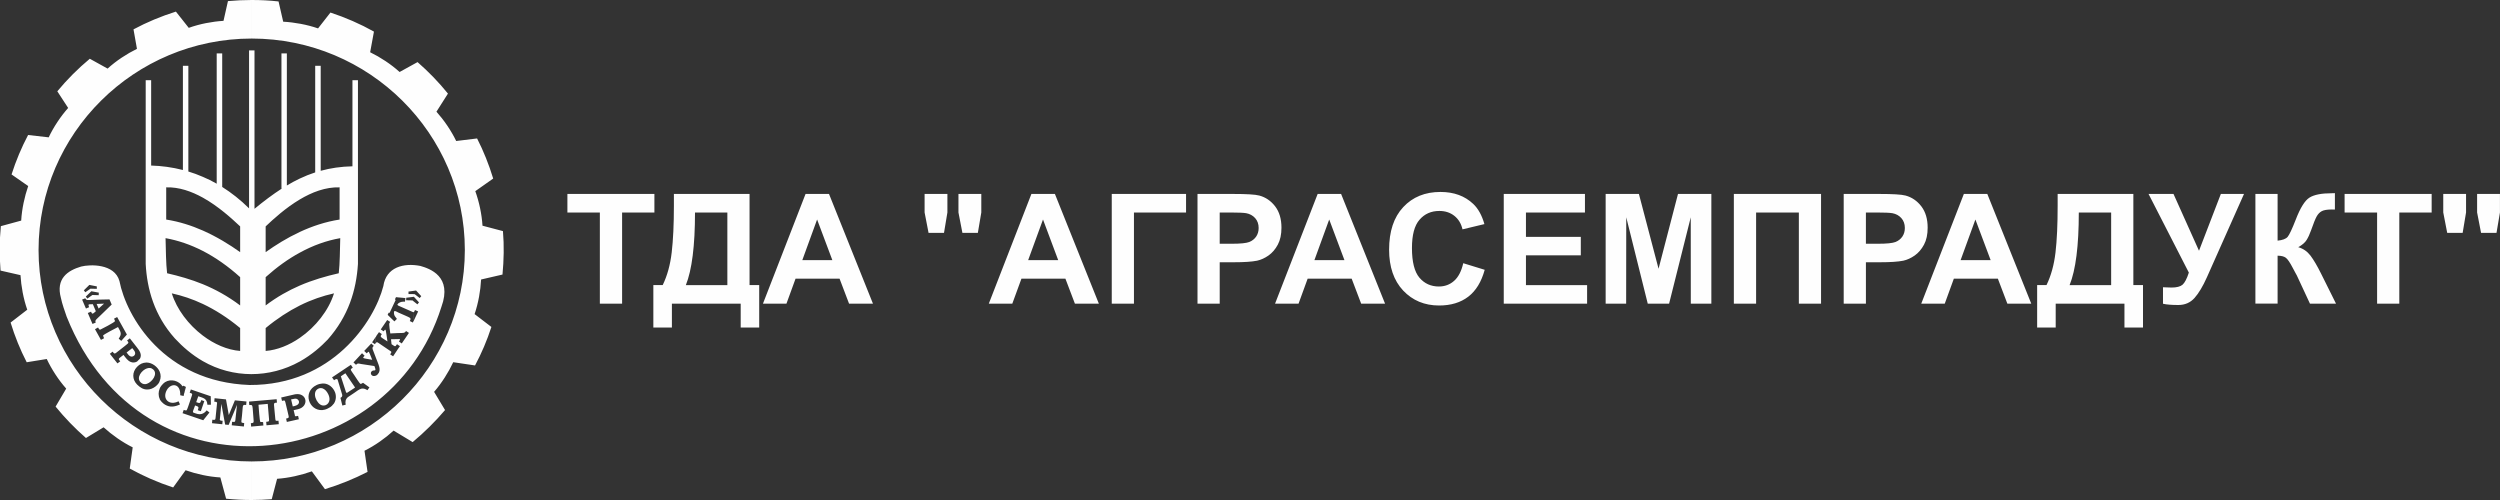
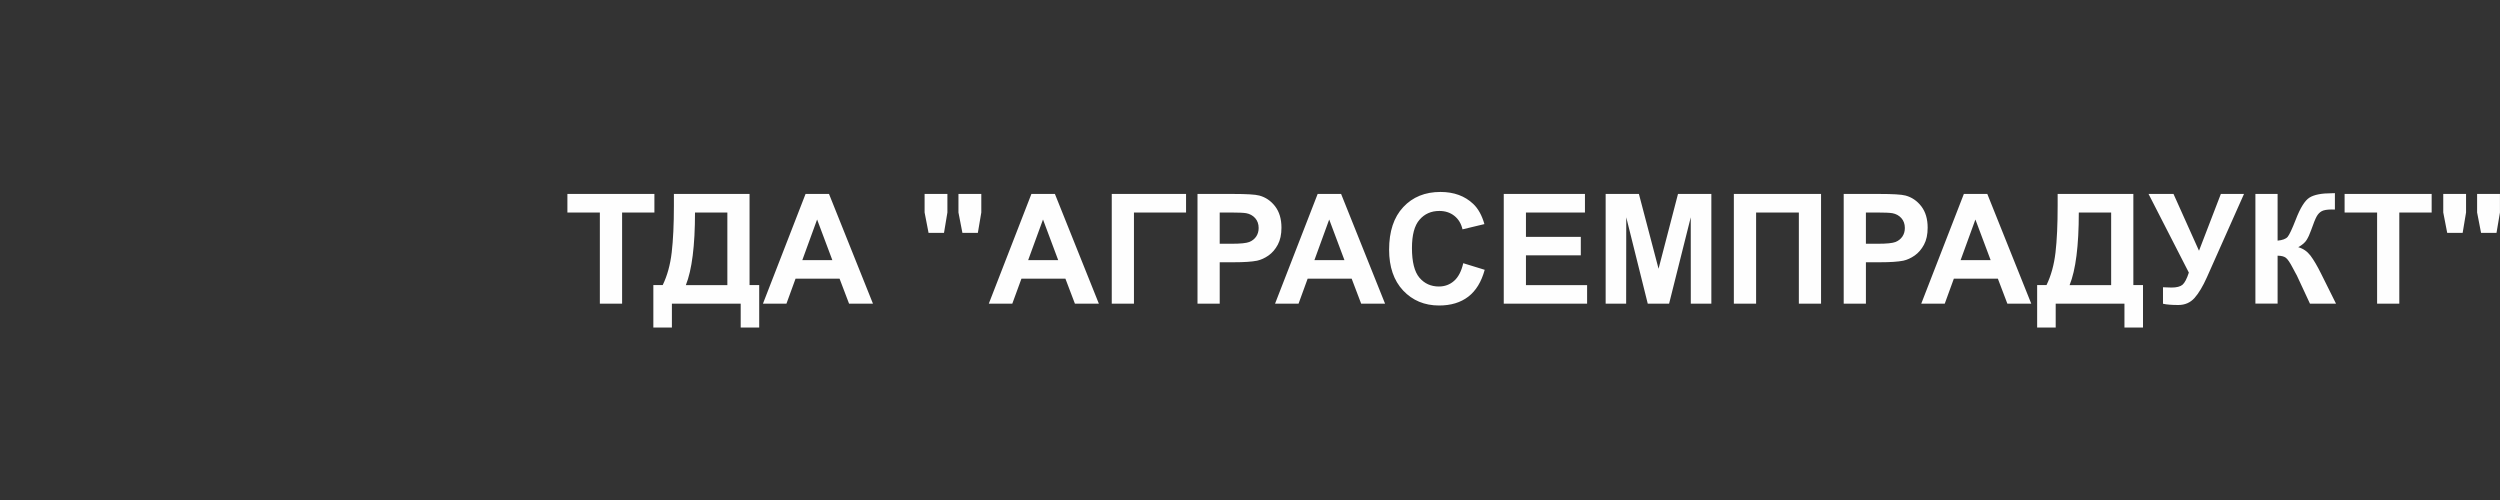
<svg xmlns="http://www.w3.org/2000/svg" xml:space="preserve" width="500px" height="100px" style="shape-rendering:geometricPrecision; text-rendering:geometricPrecision; image-rendering:optimizeQuality; fill-rule:evenodd; clip-rule:evenodd" viewBox="0 0 500 100">
  <rect x="0" y="0" width="500" height="100" fill="#333333" stroke="none" />
  <defs>
    <style type="text/css">  .fil0 {fill:#FEFEFE} .fil1 {fill:#FEFEFE;fill-rule:nonzero}  </style>
  </defs>
  <g id="Слой_x0020_1">
-     <path class="fil0" d="M13.33 63.33c15.16,37.97 64.45,31.56 74.96,-1.98 2.22,-6.07 -2.32,-7.62 -4.21,-8.16 -3.37,-0.67 -6.87,0.26 -7.41,4.03 -1.83,7.1 -10.21,19.83 -26.76,19.78 -17.13,-0.62 -24.64,-13.68 -26.02,-20.79 -0.99,-3.52 -5.9,-3.35 -7.66,-2.9 -2.7,0.79 -5.11,2.43 -4.04,6.3 0.23,1.14 0.76,2.62 1.14,3.72zm37.01 -63.33c1.81,0 3.61,0.09 5.37,0.29l0.93 4.05c2.25,0.12 4.77,0.58 6.97,1.34l2.48 -3.17c3.03,1 5.95,2.27 8.7,3.81l-0.76 4.13c2.03,0.99 4.17,2.39 5.89,3.95l3.59 -1.98c2.2,1.92 4.24,4.02 6.08,6.3l-2.3 3.62c1.49,1.66 2.94,3.77 3.95,5.86l4.18 -0.51c1.3,2.55 2.37,5.23 3.22,8.02l-3.58 2.52c0.76,2.11 1.3,4.6 1.44,6.91l4.09 1.08c0.25,2.9 0.18,5.8 -0.09,8.69l-4.28 0.99c-0.11,2.23 -0.56,4.74 -1.3,6.92l3.36 2.57c-0.86,2.66 -1.96,5.25 -3.27,7.7l-4.36 -0.65c-0.95,2.02 -2.31,4.18 -3.83,5.93l2.19 3.64c-1.97,2.32 -4.14,4.46 -6.48,6.41l-3.81 -2.3c-1.64,1.51 -3.73,2.99 -5.82,4.03l0.61 4.23c-2.71,1.39 -5.56,2.55 -8.52,3.45l-2.62 -3.56c-2.12,0.76 -4.61,1.33 -6.95,1.49l-1.07 4.08c-1.33,0.1 -2.66,0.16 -4.01,0.16l0 -7.71c23.48,0 42.63,-19 42.63,-42.29 0,-23.29 -19.15,-42.29 -42.63,-42.29l0 -7.71zm0 100c-1.72,0 -3.44,-0.09 -5.12,-0.26l-1.15 -4.25c-2.34,-0.14 -4.83,-0.69 -6.95,-1.44l-2.49 3.44c-3.03,-0.99 -5.94,-2.26 -8.68,-3.78l0.59 -4.24c-2.07,-1.02 -4.17,-2.51 -5.82,-4.01l-3.53 2.14c-2.2,-1.92 -4.23,-4.02 -6.07,-6.28l2.12 -3.6c-1.55,-1.74 -2.93,-3.89 -3.89,-5.92l-4.01 0.65c-1.3,-2.52 -2.38,-5.19 -3.22,-7.94l3.33 -2.57c-0.76,-2.18 -1.22,-4.68 -1.35,-6.91l-3.99 -0.91c-0.24,-2.99 -0.23,-5.9 0.06,-8.89l4.07 -1.11c0.13,-2.31 0.67,-4.8 1.4,-6.91l-3.33 -2.32c0.88,-2.74 1.98,-5.38 3.31,-7.89l4.12 0.47c0.98,-2.09 2.41,-4.21 3.89,-5.88l-2.17 -3.33c1.96,-2.36 4.13,-4.54 6.5,-6.51l3.56 1.97c1.72,-1.57 3.86,-2.97 5.87,-3.95l-0.69 -3.9c2.67,-1.43 5.52,-2.62 8.48,-3.55l2.57 3.25c2.2,-0.79 4.71,-1.27 6.95,-1.4l0.89 -3.95c1.56,-0.14 3.16,-0.22 4.75,-0.22l0 7.71c-23.47,0 -42.63,19 -42.63,42.29 0,23.29 19.16,42.29 42.63,42.29l0 7.71zm9.62 -64.29c0.99,-0.47 2.03,-0.89 3.08,-1.23l0 -21.32 1.1 0 0 21c1.95,-0.54 4.05,-0.85 6.35,-0.9l0 -17.22 1.1 0 0 36.75c-0.33,5.25 -1.91,10.45 -6.04,15.11 -1.32,1.39 -3.18,3.05 -5.59,4.4l0 -4.73c3.17,-2.18 5.77,-5.48 6.84,-8.9 -2.24,0.5 -4.52,1.27 -6.84,2.43l0 -3.99c2.6,-1.12 5.18,-1.86 7.79,-2.46 0.23,-1.99 0.23,-4.65 0.3,-7.02 -2.72,0.48 -5.43,1.44 -8.09,2.9l0 -4.14c2.43,-1.13 5.11,-2.04 7.96,-2.48l0 -6.44c-2.81,-0.09 -5.55,0.98 -7.96,2.42l0 -4.18zm-19.39 -0.34c0.93,0.38 1.86,0.85 2.77,1.37l0 -26.06 1.1 0 0 26.71c1.83,1.15 3.63,2.56 5.37,4.28l0 -31.59 1.09 0 0 31.68c1.81,-1.49 3.61,-2.85 5.48,-4.06l-0.09 0 0 -27.02 1.08 0 0 26.42c0.85,-0.51 1.7,-0.97 2.59,-1.39l0 4.18c-2.85,1.7 -5.27,3.91 -6.83,5.39l0 5.15c1.95,-1.39 4.24,-2.83 6.83,-4.04l0 4.14c-2.31,1.25 -4.59,2.89 -6.83,4.9l0 5.66c2.27,-1.72 4.55,-2.99 6.83,-3.98l0 3.99c-2.23,1.12 -4.51,2.59 -6.83,4.51l0 4.58c2.35,-0.19 4.72,-1.16 6.83,-2.62l0 4.73c-6.03,3.36 -13.36,3.4 -19.39,-0.07l0 -5.11c2.26,1.71 4.88,2.87 7.46,3.07l0 -4.58c-2.55,-2.11 -5.03,-3.67 -7.46,-4.82l0 -3.95c2.49,1.03 4.97,2.37 7.46,4.25l0 -5.66c-2.44,-2.2 -4.94,-3.94 -7.46,-5.24l0 -4.08c2.83,1.26 5.36,2.82 7.46,4.32l0 -5.15c-1.68,-1.57 -4.33,-4.01 -7.46,-5.75l0 -4.16zm-10.34 -2.26c2.09,0.06 4.21,0.34 6.35,0.89l0 -20.84 1.09 0 0 21.14c0.96,0.29 1.94,0.65 2.9,1.07l0 4.16c-2.26,-1.25 -4.75,-2.14 -7.33,-2.06l0 6.44c2.61,0.41 5.07,1.2 7.33,2.2l0 4.08c-2.46,-1.26 -4.95,-2.11 -7.46,-2.56 0.07,2.37 0.07,5.03 0.31,7.02 2.38,0.55 4.77,1.22 7.15,2.19l0 3.95c-2.1,-0.99 -4.17,-1.67 -6.21,-2.12 0.99,3.19 3.33,6.27 6.21,8.45l0 5.11c-2.2,-1.27 -4.03,-2.86 -5.6,-4.55 -4.11,-4.6 -5.57,-9.88 -5.83,-14.89l0 -36.75 1.09 0 0 17.07zm52.43 31.24l0 -1.9c0.17,0 0.23,-0.21 0.34,-0.45l0.63 0.29 -0.97 2.06zm0 -4.13l0 -0.85 0.11 -0.02 1.03 1.13 -0.32 0.39 -0.82 -0.65zm0 -1.4l0.29 0.02 0.99 0.77 0.31 -0.38 -1.04 -1.13 -0.55 0.08 0 0.64zm0 -0.64l0 0.64 -0.96 -0.01 0 -0.5 0.96 -0.13zm0 1.19l0 0.85 -0.17 -0.14 -1.26 -0.03 0.02 -0.5 1.41 -0.18zm0 3.08c0,0.45 0.08,1.71 -0.07,2.06l-0.63 -0.3c0.33,-0.73 0.34,-0.51 -2.31,-1.71l0 -1.38 3.01 1.33zm-3.01 7.26l0 -0.7 0.34 0.22 -0.34 0.48zm0 -1.89l0 -1.21c0.85,-0.03 1.29,0.09 1.55,-0.41l0.59 0.38 -1.44 2.11 -0.57 -0.39c0.48,-0.58 0.08,-0.48 -0.13,-0.48zm0 -7.14l0 -1.2 1.43 0.13 -0.08 0.72c-0.71,0 -0.89,0.04 -1.35,0.35zm0 -1.2l0 1.2c-0.07,0.18 -0.34,0.23 0,0.44l0 1.38c-0.54,-0.26 -0.92,-0.62 -0.85,0.23 0.03,0.37 0.25,0.64 0.58,1.05l-0.5 0.5 -1.35 -1.31 0.2 -0.43 0.19 0.03 1.21 -2.57 -0.14 -0.14 0.21 -0.43 0.45 0.05zm0 7.13l-1.59 0.08c-0.04,-0.34 -0.29,-1.81 -0.19,-2.04l0.16 -0.27 -0.59 -0.38 -1.29 1.89 0.59 0.38c0.49,-0.77 0.4,-0.22 0.75,2.02 -1.41,-0.94 -1.58,-0.86 -1.12,-1.47l-0.57 -0.39c-0.78,1.13 -0.62,0.61 -0.62,2.15 0.16,-0.22 0.31,-0.14 0.53,0.02l2.52 1.71c0.09,0.19 -0.02,0.3 -0.2,0.56l0.59 0.39 1.03 -1.55 0 -0.7 -0.25 -0.17c-0.37,0.6 -0.36,0.47 -1.09,0l-0.11 -0.99 1.45 -0.03 0 -1.21zm-4.47 8.52l0 -3.58c0.51,1.4 1.17,2.43 0.37,3.3 -0.11,0.13 -0.23,0.22 -0.37,0.28zm0 -7.8c0,1.13 0.12,1.1 -0.19,1.51l-0.57 -0.38 0.76 -1.13zm0 4.22l-0.64 -1.67c-0.15,-0.44 0.09,-0.54 0.22,-0.71l-0.51 -0.47 -1.41 1.49 0.51 0.48c0.5,-0.54 0.33,-0.54 1.09,1.29 -1.98,-0.36 -2.05,-0.26 -1.52,-0.82l-0.51 -0.49 -0.13 0.13 0 2.03 2.6 0.4c0.55,1.38 -0.11,0.57 -0.58,1.09 -0.34,0.36 0.01,1.17 0.88,0.83l0 -3.58zm-2.9 6.18l0 -0.99 0.33 -0.18 1.28 0.92 -0.41 0.56c-0.35,-0.24 -0.78,-0.4 -1.2,-0.31zm0 -6.95l0 2.03c-0.63,-0.12 -0.75,-0.21 -1.08,0.15l-0.34 -0.32 0 -0.33 1.42 -1.53zm0 5.96l0 0.99c-0.45,0.11 -1,0.55 -1.42,0.84l0 -0.95 0.15 -0.12 -0.15 -0.23 0 -2.23c0.18,0.26 1.09,1.73 1.27,1.75 0.03,0 0.09,-0.02 0.15,-0.05zm-1.42 -4.43l0 0.33 -0.17 -0.16 0.17 -0.17zm0 2.73l0 2.23 -1.27 -1.86 0 -2.06 0.59 -0.39 0.38 0.58c-0.61,0.38 -0.52,0.3 0.3,1.5zm0 2.58l0 0.95 -1.27 0.85 0 -0.96c0.01,0 0.01,-0.02 0.01,-0.02l1.26 -0.82zm-1.27 -4.27l0 2.06 -0.51 -0.76 -0.91 0.61 1.05 3.23c0.06,0.09 0.18,0.09 0.37,-0.03l0 0.96c-0.5,0.44 -0.57,0.9 -0.45,1.52l-0.67 0.17 -0.38 -1.54c0.23,-0.13 0.44,-0.28 0.34,-0.66l-0.9 -2.97c-0.18,-0.28 -0.49,-0.05 -0.71,0.1l-0.02 -0.01 0 -0.81 2.79 -1.87zm-2.79 7.34c0.47,-0.73 0.5,-1.75 0.08,-2.51 -0.03,-0.05 -0.06,-0.11 -0.08,-0.15l0 2.66zm0 -5.47l0 0.81 -0.39 -0.56 0.39 -0.25zm0 2.81l0 2.66c-0.39,0.39 -0.34,0.57 -1.24,1.01 -0.39,0.2 -0.76,0.29 -1.11,0.32l0 -0.94c0.9,0.22 1.96,-0.72 1.18,-2.28 -0.29,-0.57 -0.65,-0.97 -1.18,-1.15l0 -0.94c0.97,-0.1 1.86,0.48 2.35,1.32zm-2.35 -1.32l0 0.94c-0.18,0 -0.37,-0.11 -0.78,0.08 -1.42,0.68 -0.34,3.12 0.78,3.35l0 0.94c-2.67,0.15 -4,-3.63 -1.15,-5 0.39,-0.19 0.78,-0.29 1.15,-0.31zm-5.44 7.31l0 -0.87c0,0.19 0.52,0.04 0.61,0.02l0.15 0.68 -0.76 0.17zm0 -2.05l0 -0.8c1.32,-0.35 0.77,-1.52 0,-1.44l0 -0.87c2.41,-0.42 2.91,2.45 0.56,2.99l-0.56 0.12zm0 -3.11l0 0.87 -0.79 0.15 0.33 1.4 0.43 -0.09c0,-0.02 0.02,-0.02 0.03,-0.02l0 0.8 -0.28 0.07c0.29,1.2 0.28,0.84 0.28,1.98l-1.64 0.37 -0.15 -0.67c0.83,-0.23 0.6,0.08 -0.14,-3.25 -0.12,-0.49 -0.2,-0.39 -0.68,-0.29l-0.16 -0.68 2.77 -0.64zm-22.17 3.89l0 -0.73c0.62,0 0.28,0.84 1.53,-2.88 0.14,-0.42 0.07,-0.43 -0.43,-0.6l0.23 -0.65 3.98 1.36 0.03 1.69 -0.7 0.01c-0.07,-1.26 -0.81,-1.35 -1.82,-1.7l-0.42 1.18c0.77,0.28 0.8,0.25 1.02,-0.41l0.6 0.21 -0.69 2.01 -0.61 -0.2c0.28,-0.72 0.13,-0.69 -0.54,-0.95 -0.54,1.54 -0.68,1.33 0.22,1.63 0.88,0.29 1.53,0.06 2.1,-0.65l0.55 0.43 -1.24 1.55 -3.81 -1.3zm0 -4.01l0.34 -1.35 -0.34 -0.18 0 1.53zm6.08 0.9l2.28 0.24 0.56 3.13 1.22 -2.94 2.32 0.23 -0.07 0.7c-0.94,-0.11 -0.54,0.03 -0.95,3.17 -0.05,0.42 0.12,0.39 0.56,0.44l-0.06 0.69 -2.43 -0.24 0.07 -0.7c0.44,0.04 0.61,0.1 0.65,-0.31l0.33 -3.08 -1.67 4.01 -0.7 -0.06 -0.76 -4.14 -0.31 3.21c0.1,0.16 0.39,0.16 0.57,0.17l-0.07 0.69 -2.06 -0.21 0.07 -0.7c0.41,0.06 0.62,0.1 0.64,-0.34l0.31 -3.05c-0.08,-0.2 -0.27,-0.18 -0.57,-0.22l0.07 -0.69zm12.41 0.2l0.06 0.69c-0.89,0.07 -0.58,-0.06 -0.33,3.21 0.04,0.47 0.09,0.46 0.64,0.4l0.06 0.7 -2.46 0.22 -0.06 -0.7c0.49,-0.05 0.61,-0.01 0.57,-0.51l-0.26 -3.07 -1.85 0.17c0.04,0.45 0.22,3.29 0.37,3.44l0.55 0.03 0.06 0.68 -2.45 0.22 -0.06 -0.68c0.47,-0.04 0.59,-0.06 0.56,-0.48 -0.29,-3.33 -0.06,-3.2 -0.87,-3.15l-0.06 -0.69 5.53 -0.48zm-18.49 -2.63c0,0.87 0.07,1.23 -0.11,1.99l-0.68 -0.15c0.08,-2.49 -1.89,-2.45 -2.68,-1.05 -0.99,1.75 0.43,3.22 2.34,2.26l0.29 0.63c-1.07,0.48 -1.96,0.63 -2.97,0.06 -0.44,-0.24 -1.05,-0.87 -1.1,-1.21l0 -1.99c0.07,-0.35 0.66,-1.05 1.08,-1.32 1.21,-0.75 2.8,-0.26 3.5,0.84l0.22 -0.13 0.11 0.07zm0 4.81l0 0.73 -0.33 -0.11 0.24 -0.67 0.09 0.05zm-4.91 -5.79c0.27,-0.63 0.27,-1.28 0,-1.92l0 1.92zm0 -1.92l0 1.92c-0.11,0.55 -1.26,1.74 -2.54,1.67l0 -1.14c1.09,-0.4 2.21,-1.98 1.27,-2.85 -0.42,-0.39 -0.81,-0.37 -1.27,-0.23l0 -1.17c1.04,0.03 2.13,0.85 2.54,1.8zm0 3.44c-0.26,0.62 -0.28,1.39 0,1.99l0 -1.99zm-2.54 -5.24l0 1.17c-0.96,0.3 -2.27,1.84 -1.22,2.83 0.32,0.31 0.81,0.41 1.22,0.25l0 1.14c-0.77,0 -1.4,-0.43 -1.98,-1l0 -3.53c0.53,-0.56 1.14,-0.84 1.84,-0.86l0.14 0zm-1.98 -0.2l0 -2.8c0.52,0.65 1.02,1.42 0.59,2.21l-0.59 0.59zm0 -2.8l0 2.8c-0.35,0.2 -0.82,0.26 -1.22,0.1l0 -1.1c0.51,0.12 1.23,-0.46 0.61,-1.24l-0.35 -0.45 -0.26 0.21 0 -1.88 1.22 1.56zm0 3.86l0 3.53c-0.98,-1.01 -1.02,-2.46 0,-3.53zm-1.22 -5.42l0 1.88 -0.87 0.67c0.27,0.36 0.49,0.7 0.87,0.81l0 1.1c-0.66,-0.24 -1.06,-0.87 -1.49,-1.43 -1.04,0.83 -1.14,0.71 -0.65,1.29l-0.37 0.27 0 -2.33c2.21,-1.77 2.23,-1.51 1.73,-2.11l0.56 -0.43 0.22 0.28zm-2.51 -2.4c0.52,0.93 0.69,1.27 0.06,2.18l0.51 0.45 1.13 -1.27 -1.7 -3.05 0 1.69zm0 -1.69l0 1.69 -0.08 -0.14c-0.38,0.2 -2.92,1.49 -2.99,1.71l0.2 0.53 -0.62 0.33 -0.12 -0.22 0 -1.84c0.06,-0.02 2.92,-1.46 2.94,-1.71l-0.2 -0.48 0.62 -0.32 0.25 0.45zm0 6.35l0 2.33 -0.19 0.14 -1.52 -1.92 0.56 -0.43c0.4,0.61 0.49,0.39 1.15,-0.12zm-3.61 -7.1l0 -1.71 0.74 -0.67 -0.74 0.03 0 -0.84 1.83 -0.04 0.44 1.03 -2.27 2.2zm-0.7 -5.83l-0.01 0.49 -1.09 -0.03 0 -0.68 1.1 0.22zm0.7 2.64l0 0.84 -0.74 0.03 0.4 0.93 0.34 -0.32 0 1.71c-0.8,0.79 -1.15,0.93 -0.92,1.41l-0.65 0.27 -0.23 -0.54 0 -1.79c0.2,0.53 0.44,0.17 0.9,-0.21l-0.6 -1.41 -0.3 0.01 0 -0.86 1.8 -0.07zm0 6l0 1.84 -1.07 -1.92 0.61 -0.34c0.15,0.23 0.23,0.49 0.46,0.42zm-1.8 -6.77l0 -0.9 1.49 0.28 -0.02 0.51 -1.25 -0.04 -0.22 0.15zm0 -1.41l-0.18 0 -1.03 0.71 -0.29 -0.38 1.1 -1.09 0.4 0.08 0 0.68zm0 0.51l-1.11 1.07 0.31 0.4 0.8 -0.57 0 -0.9zm0 1.74l0 0.86c-0.65,0 -0.65,0.02 -0.45,0.59l-0.63 0.27 -0.77 -1.79 0.64 -0.27c0.21,0.46 0.43,0.35 1.21,0.34zm0 2.47l0 1.79 -0.71 -1.65 0.65 -0.26 0.06 0.12z" />
    <path class="fil1" d="M119.97 60.73l0 -18.23 -6.49 0 0 -3.71 17.4 0 0 3.71 -6.46 0 0 18.23 -4.45 0zm14.81 -21.94l15.13 0 0 18.23 1.93 0 0 8.49 -3.7 0 0 -4.78 -13.76 0 0 4.78 -3.71 0 0 -8.49 1.87 0c0.91,-1.87 1.51,-4.05 1.8,-6.52 0.29,-2.48 0.44,-5.61 0.44,-9.39l0 -2.32zm4.22 3.71c0,6.63 -0.61,11.48 -1.83,14.52l8.3 0 0 -14.52 -6.47 0zm35.59 18.23l-4.78 0 -1.9 -5 -8.8 0 -1.82 5 -4.7 0 8.52 -21.94 4.69 0 8.79 21.94zm-8.12 -8.7l-3.05 -8.13 -2.96 8.13 6.01 0zm19.24 -5.46l-0.79 -4.08 0 -3.7 4.56 0 0 3.7 -0.68 4.08 -3.09 0zm6.77 0l-0.79 -4.08 0 -3.7 4.57 0 0 3.7 -0.69 4.08 -3.09 0zm27.29 14.16l-4.79 0 -1.9 -5 -8.79 0 -1.83 5 -4.7 0 8.52 -21.94 4.7 0 8.79 21.94zm-8.13 -8.7l-3.04 -8.13 -2.97 8.13 6.01 0zm10.71 -13.24l14.86 0 0 3.71 -10.42 0 0 18.23 -4.44 0 0 -21.94zm17.15 21.94l0 -21.94 7.1 0c2.7,0 4.45,0.1 5.26,0.32 1.26,0.34 2.31,1.05 3.16,2.15 0.85,1.11 1.27,2.53 1.27,4.28 0,1.35 -0.24,2.48 -0.73,3.39 -0.49,0.92 -1.11,1.64 -1.86,2.17 -0.75,0.52 -1.51,0.87 -2.29,1.04 -1.06,0.21 -2.58,0.31 -4.59,0.31l-2.88 0 0 8.28 -4.44 0zm4.44 -18.23l0 6.25 2.42 0c1.74,0 2.9,-0.12 3.49,-0.35 0.58,-0.23 1.04,-0.59 1.38,-1.08 0.33,-0.49 0.5,-1.06 0.5,-1.72 0,-0.8 -0.24,-1.46 -0.7,-1.98 -0.47,-0.52 -1.06,-0.84 -1.78,-0.98 -0.53,-0.09 -1.58,-0.14 -3.18,-0.14l-2.13 0zm33.07 18.23l-4.78 0 -1.9 -5 -8.8 0 -1.82 5 -4.7 0 8.52 -21.94 4.69 0 8.79 21.94zm-8.12 -8.7l-3.05 -8.13 -2.96 8.13 6.01 0zm23.76 0.61l4.29 1.32c-0.66,2.41 -1.75,4.2 -3.29,5.38 -1.53,1.17 -3.47,1.76 -5.83,1.76 -2.91,0 -5.31,-1 -7.19,-2.99 -1.87,-1.99 -2.81,-4.72 -2.81,-8.17 0,-3.66 0.94,-6.5 2.83,-8.52 1.88,-2.02 4.37,-3.03 7.44,-3.03 2.69,0 4.87,0.8 6.54,2.38 1,0.94 1.75,2.29 2.25,4.05l-4.38 1.05c-0.26,-1.14 -0.8,-2.04 -1.63,-2.7 -0.82,-0.65 -1.82,-0.98 -3,-0.98 -1.63,0 -2.95,0.58 -3.96,1.75 -1.02,1.16 -1.52,3.05 -1.52,5.67 0,2.77 0.5,4.74 1.49,5.92 1,1.18 2.3,1.77 3.9,1.77 1.18,0 2.2,-0.38 3.04,-1.13 0.85,-0.75 1.46,-1.92 1.83,-3.53zm8.1 8.09l0 -21.94 16.24 0 0 3.71 -11.8 0 0 4.87 10.97 0 0 3.7 -10.97 0 0 5.95 12.23 0 0 3.71 -16.67 0zm20.38 0l0 -21.94 6.65 0 3.93 14.96 3.89 -14.96 6.67 0 0 21.94 -4.11 0 -0.01 -17.27 -4.33 17.27 -4.27 0 -4.3 -17.27 -0.02 17.27 -4.1 0zm25.64 -21.94l17.44 0 0 21.94 -4.44 0 0 -18.23 -8.55 0 0 18.23 -4.45 0 0 -21.94zm21.97 21.94l0 -21.94 7.1 0c2.7,0 4.45,0.1 5.27,0.32 1.25,0.34 2.3,1.05 3.15,2.15 0.85,1.11 1.27,2.53 1.27,4.28 0,1.35 -0.24,2.48 -0.73,3.39 -0.49,0.92 -1.11,1.64 -1.86,2.17 -0.75,0.52 -1.51,0.87 -2.29,1.04 -1.06,0.21 -2.58,0.31 -4.59,0.31l-2.88 0 0 8.28 -4.44 0zm4.44 -18.23l0 6.25 2.42 0c1.74,0 2.9,-0.12 3.49,-0.35 0.58,-0.23 1.04,-0.59 1.38,-1.08 0.33,-0.49 0.5,-1.06 0.5,-1.72 0,-0.8 -0.24,-1.46 -0.7,-1.98 -0.47,-0.52 -1.06,-0.84 -1.78,-0.98 -0.53,-0.09 -1.58,-0.14 -3.18,-0.14l-2.13 0zm33.07 18.23l-4.78 0 -1.9 -5 -8.8 0 -1.82 5 -4.7 0 8.52 -21.94 4.69 0 8.79 21.94zm-8.12 -8.7l-3.05 -8.13 -2.96 8.13 6.01 0zm13.4 -13.24l15.14 0 0 18.23 1.93 0 0 8.49 -3.71 0 0 -4.78 -13.75 0 0 4.78 -3.71 0 0 -8.49 1.87 0c0.91,-1.87 1.51,-4.05 1.8,-6.52 0.29,-2.48 0.43,-5.61 0.43,-9.39l0 -2.32zm4.23 3.71c0,6.63 -0.61,11.48 -1.84,14.52l8.31 0 0 -14.52 -6.47 0zm13.95 -3.71l4.99 0 5.1 11.36 4.37 -11.36 4.63 0 -7.42 16.67c-0.81,1.81 -1.63,3.18 -2.47,4.13 -0.84,0.94 -1.92,1.41 -3.24,1.41 -1.31,0 -2.33,-0.08 -3.07,-0.25l0 -3.3c0.63,0.04 1.2,0.06 1.7,0.06 1.02,0 1.76,-0.19 2.2,-0.56 0.44,-0.38 0.87,-1.19 1.27,-2.43l-8.06 -15.73zm21.37 0l4.44 0 0 9.34c0.99,-0.1 1.66,-0.35 2.01,-0.76 0.34,-0.41 0.88,-1.55 1.61,-3.42 0.91,-2.38 1.84,-3.86 2.76,-4.43 0.92,-0.58 2.4,-0.87 4.44,-0.87 0.1,0 0.32,-0.01 0.64,-0.02l0 3.28 -0.62 -0.01c-0.91,0 -1.58,0.11 -2,0.33 -0.42,0.23 -0.75,0.57 -1.01,1.03 -0.26,0.46 -0.65,1.4 -1.15,2.84 -0.27,0.76 -0.56,1.39 -0.88,1.9 -0.31,0.51 -0.87,0.99 -1.67,1.44 0.99,0.28 1.8,0.84 2.45,1.69 0.64,0.85 1.34,2.04 2.11,3.59l2.99 6.01 -5.21 0 -2.63 -5.65c-0.04,-0.08 -0.13,-0.24 -0.26,-0.47 -0.05,-0.07 -0.23,-0.42 -0.55,-1.03 -0.56,-1.08 -1.02,-1.75 -1.38,-2.02 -0.36,-0.28 -0.91,-0.41 -1.65,-0.42l0 9.59 -4.44 0 0 -21.94zm24.34 21.94l0 -18.23 -6.5 0 0 -3.71 17.41 0 0 3.71 -6.47 0 0 18.23 -4.44 0zm14.02 -14.16l-0.79 -4.08 0 -3.7 4.56 0 0 3.7 -0.68 4.08 -3.09 0zm6.77 0l-0.79 -4.08 0 -3.7 4.57 0 0 3.7 -0.69 4.08 -3.09 0z" />
  </g>
</svg>